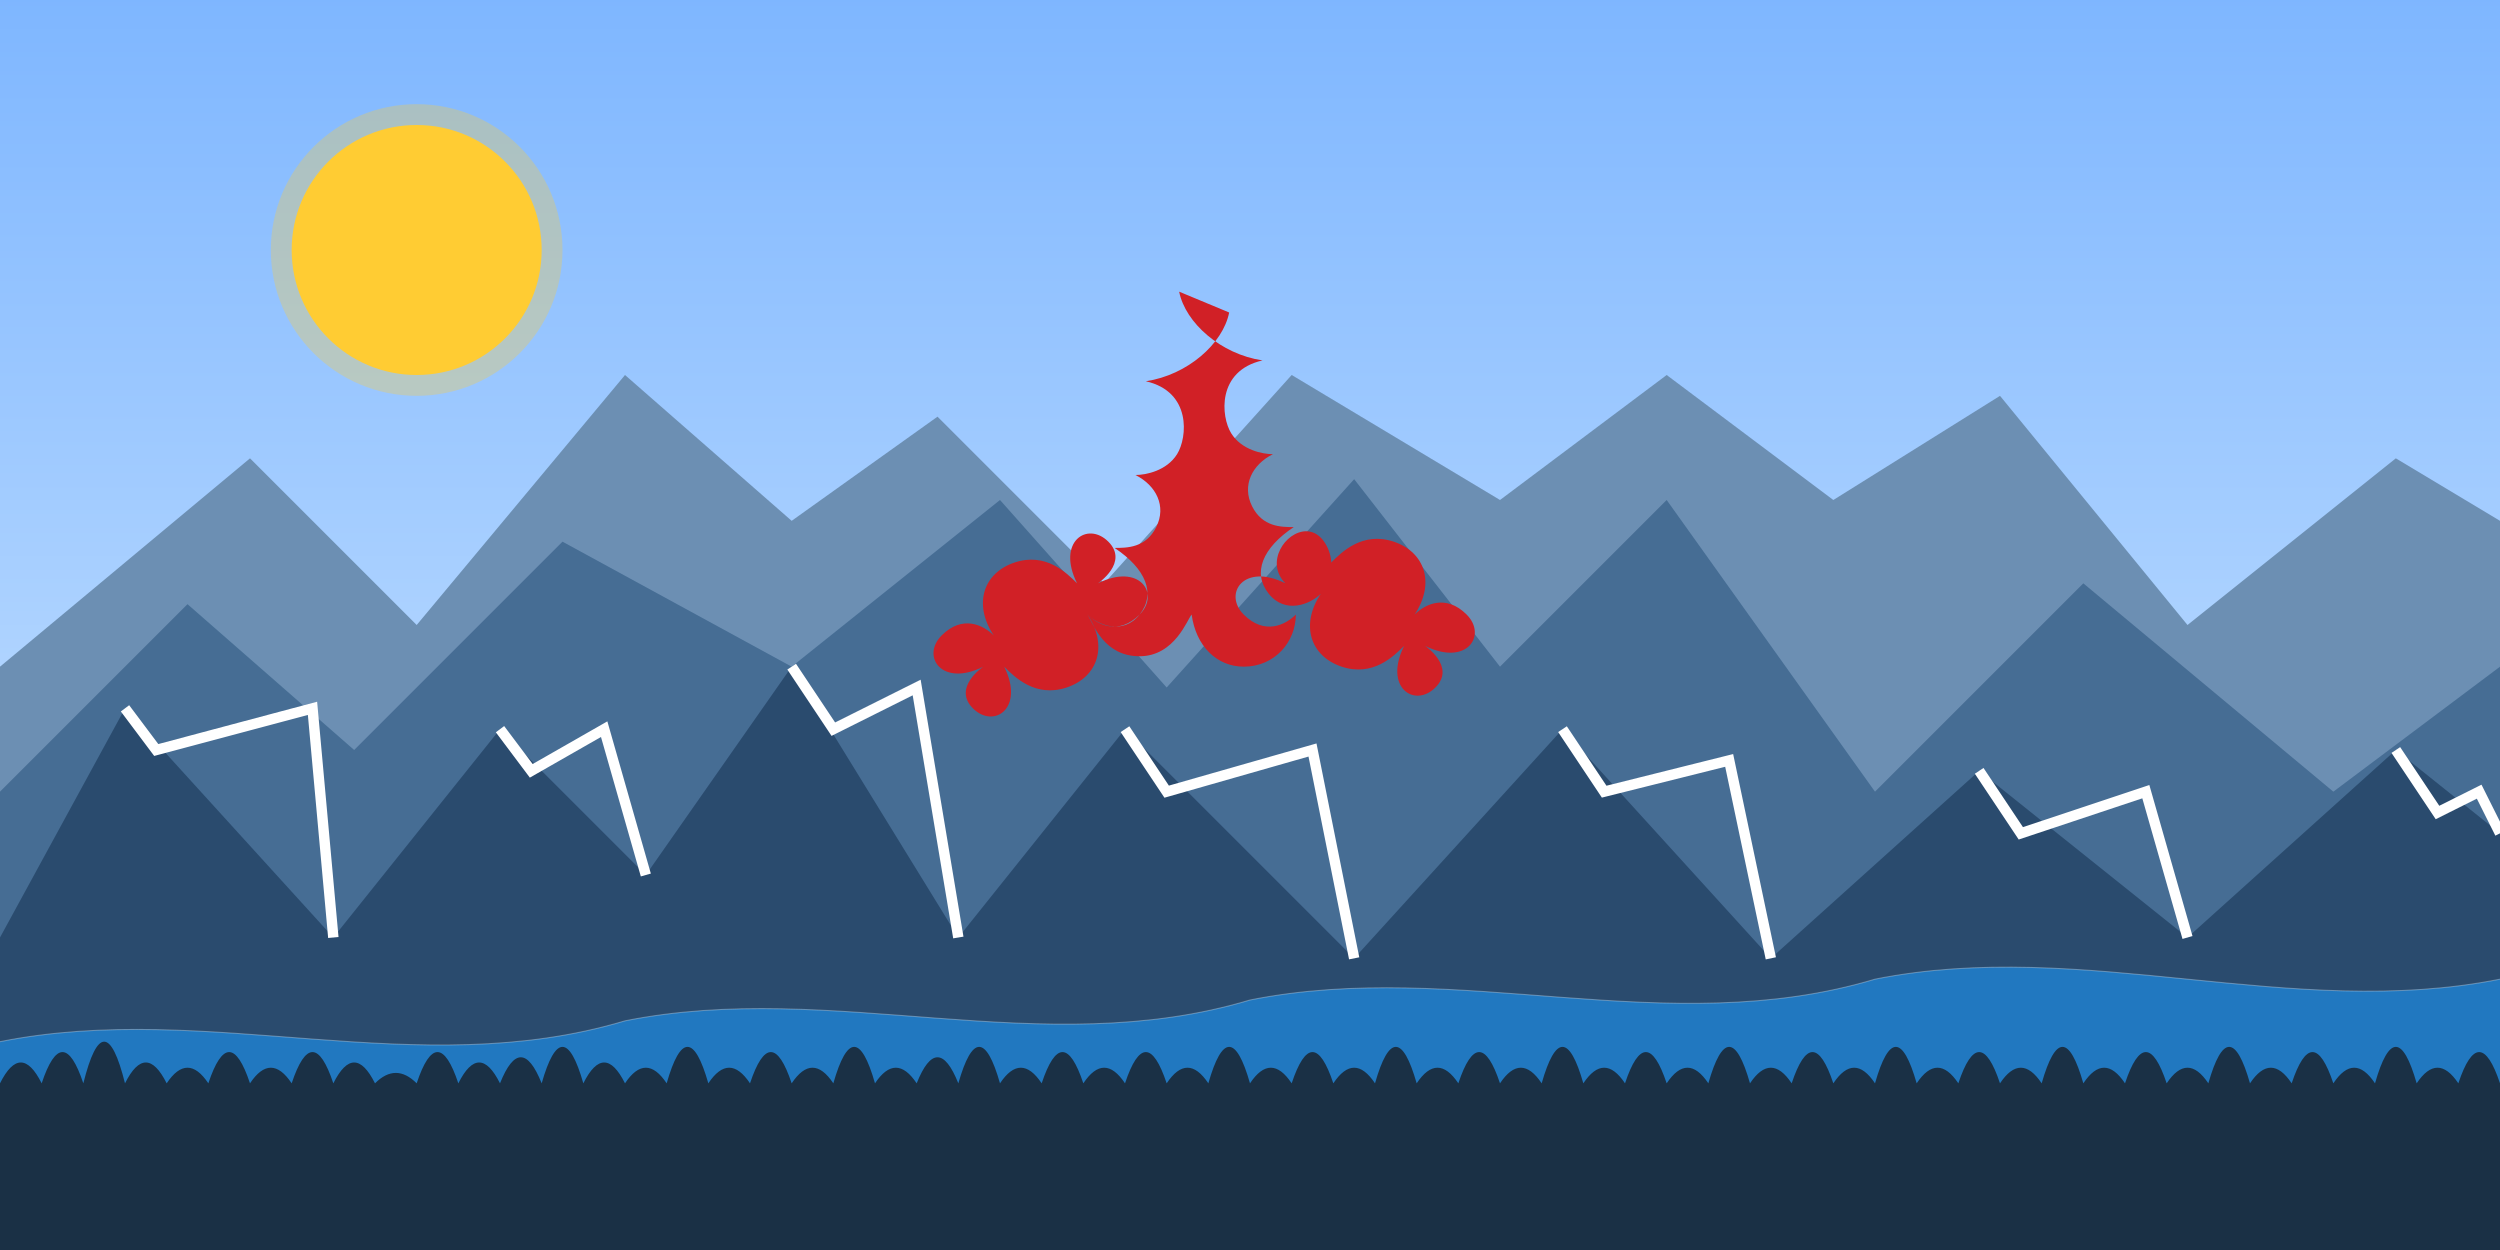
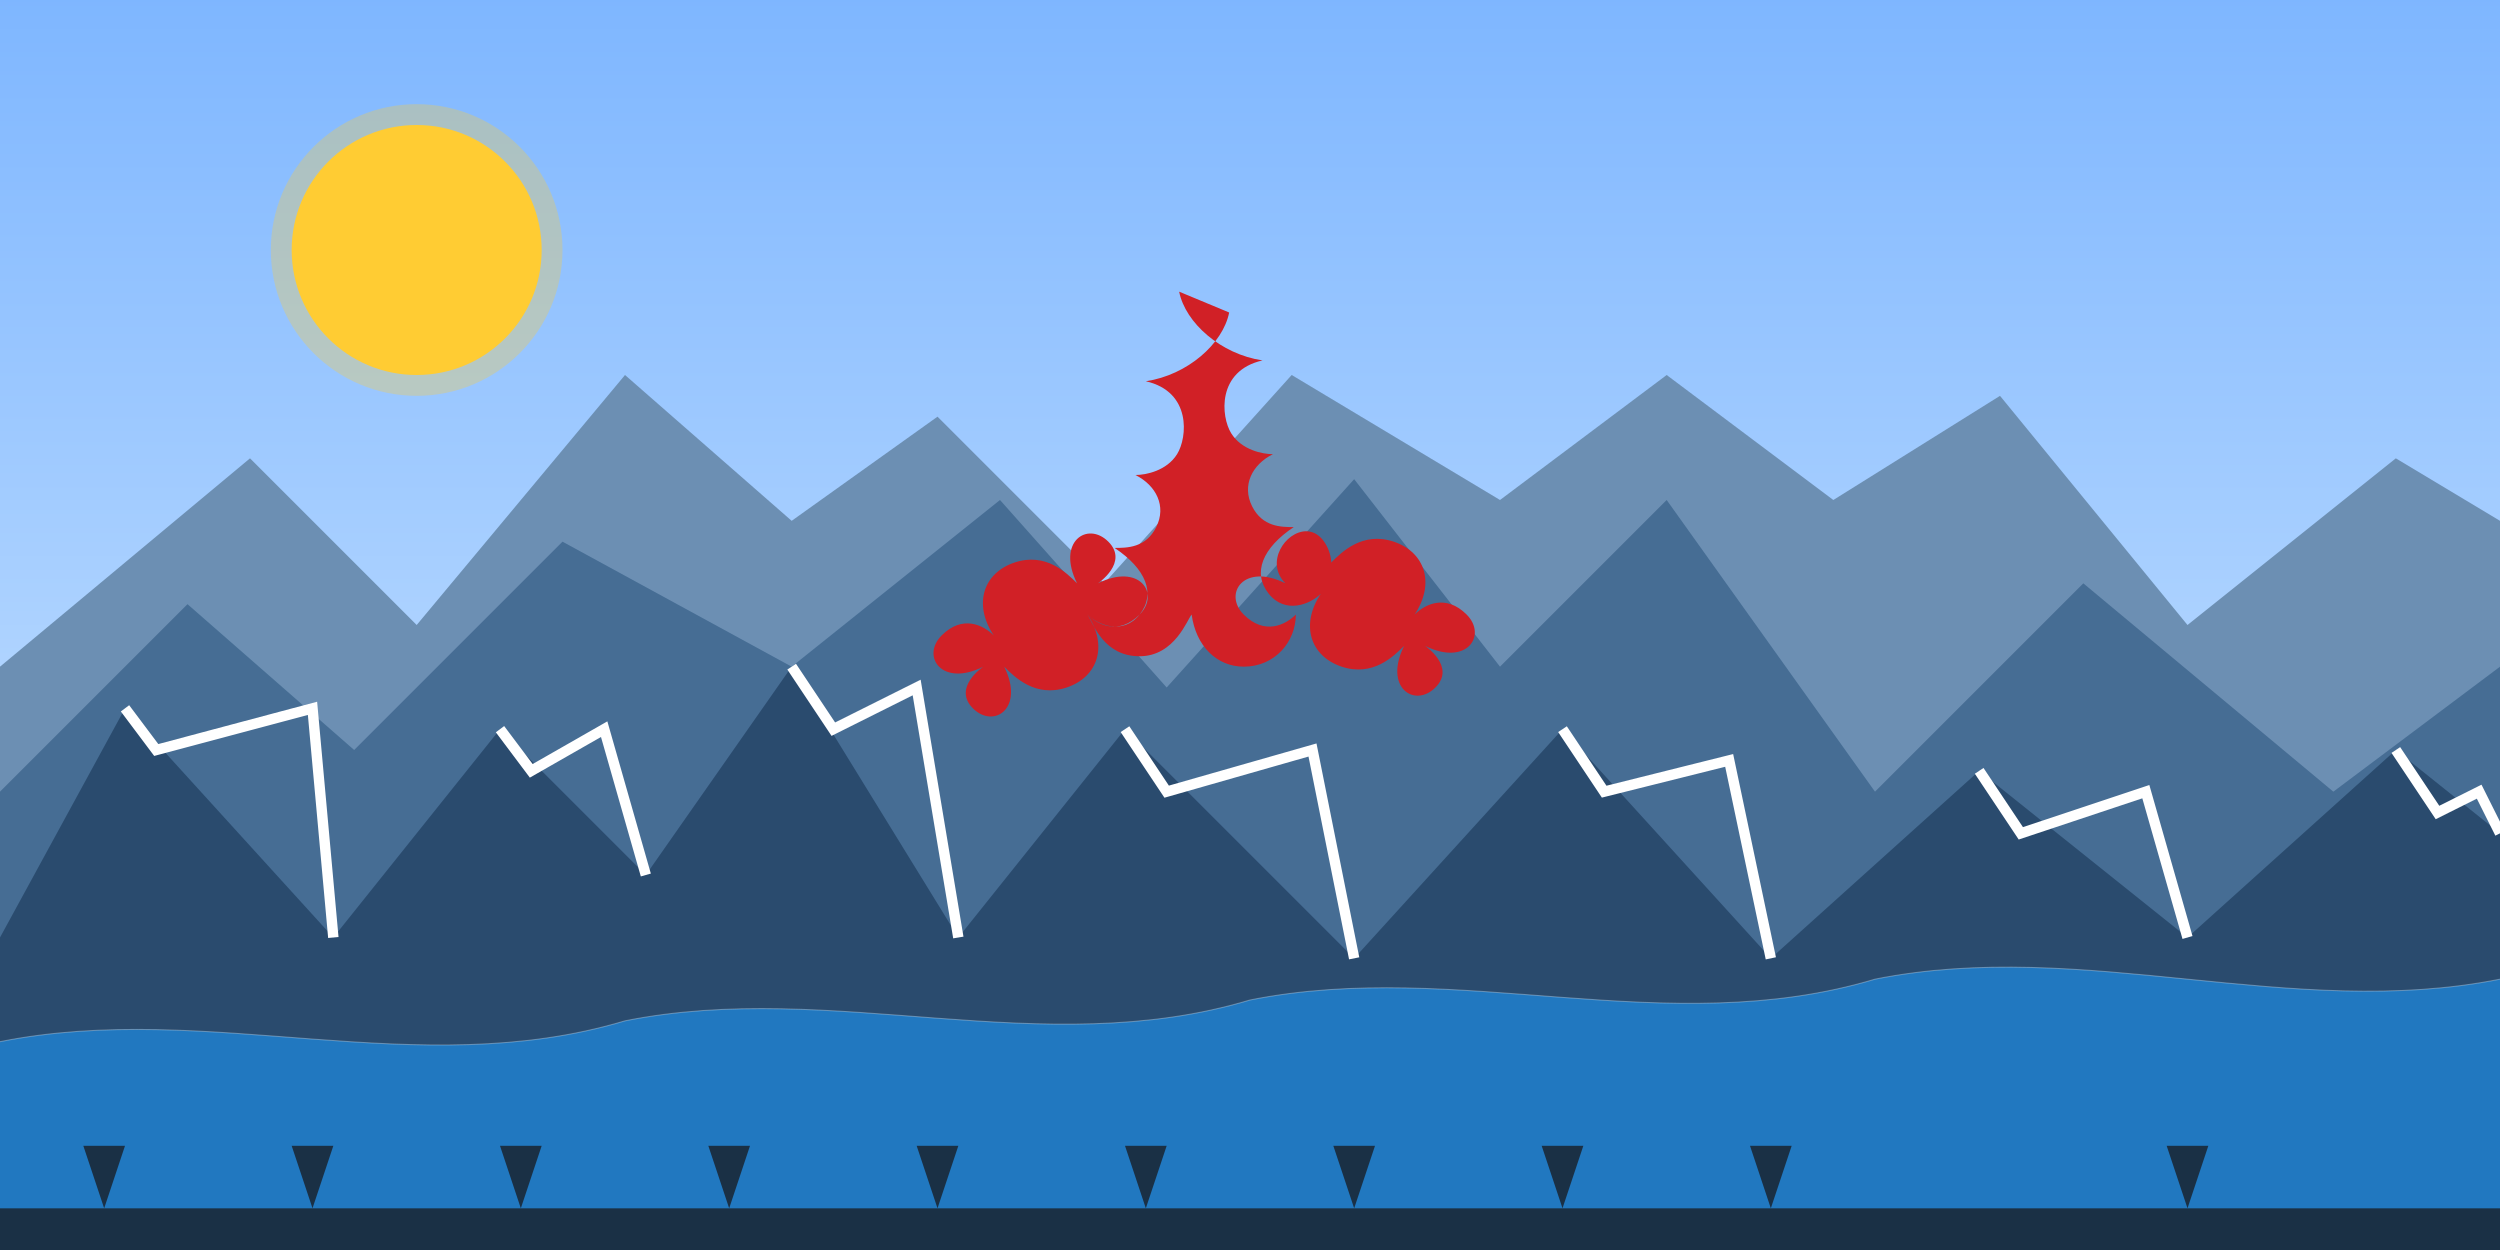
<svg xmlns="http://www.w3.org/2000/svg" viewBox="0 0 1200 600" width="1200" height="600">
  <rect x="0" y="0" width="1200" height="600" fill="#808080" stroke="none" />
  <defs>
    <linearGradient id="skyGradient" x1="0%" y1="0%" x2="0%" y2="100%">
      <stop offset="0%" stop-color="#7eb6ff" />
      <stop offset="100%" stop-color="#d9edff" />
    </linearGradient>
  </defs>
  <rect width="1200" height="600" fill="url(#skyGradient)" />
  <circle cx="200" cy="120" r="60" fill="#ffcc33" />
  <circle cx="200" cy="120" r="70" fill="#ffcc33" opacity="0.3" />
  <path d="M0,320 L120,220 L200,300 L300,180 L380,250 L450,200 L530,280 L620,180 L720,240 L800,180 L880,240 L960,190 L1050,300 L1150,220 L1200,250 L1200,600 L0,600 Z" fill="#6c8fb3" />
  <path d="M0,380 L90,290 L170,360 L270,260 L380,320 L480,240 L560,330 L650,230 L720,320 L800,240 L900,380 L1000,280 L1120,380 L1200,320 L1200,600 L0,600 Z" fill="#466d94" />
  <path d="M0,450 L60,340 L160,450 L240,350 L310,420 L380,320 L460,450 L540,350 L650,460 L750,350 L850,460 L950,370 L1050,450 L1150,360 L1200,400 L1200,600 L0,600 Z" fill="#2a4b6e" />
  <path d="M60,340 L75,360 L150,340 L160,450 M240,350 L255,370 L290,350 L310,420 M380,320 L400,350 L440,330 L460,450 M540,350 L560,380 L630,360 L650,460 M750,350 L770,380 L830,365 L850,460 M950,370 L970,400 L1030,380 L1050,450 M1150,360 L1170,390 L1190,380 L1200,400" stroke="#ffffff" stroke-width="5" fill="none" />
  <path d="M0,500 C100,480 200,520 300,490 C400,470 500,510 600,480 C700,460 800,500 900,470 C1000,450 1100,490 1200,470 L1200,600 L0,600 Z" fill="#2178c0" />
  <path d="M0,500 C100,480 200,520 300,490 C400,470 500,510 600,480 C700,460 800,500 900,470 C1000,450 1100,490 1200,470" stroke="#ffffff" stroke-width="0.5" stroke-opacity="0.3" fill="none" />
-   <path d="M0,600 L0,520 Q10,500 20,520 Q30,490 40,520 Q50,480 60,520 Q70,500 80,520 Q90,505 100,520 Q110,490 120,520 Q130,505 140,520 Q150,490 160,520 Q170,500 180,520 Q190,510 200,520 Q210,490 220,520 Q230,500 240,520 Q250,495 260,520 Q270,485 280,520 Q290,500 300,520 Q310,505 320,520 Q330,485 340,520 Q350,505 360,520 Q370,490 380,520 Q390,505 400,520 Q410,485 420,520 Q430,505 440,520 Q450,495 460,520 Q470,485 480,520 Q490,505 500,520 Q510,490 520,520 Q530,505 540,520 Q550,490 560,520 Q570,505 580,520 Q590,485 600,520 Q610,505 620,520 Q630,490 640,520 Q650,505 660,520 Q670,485 680,520 Q690,505 700,520 Q710,490 720,520 Q730,505 740,520 Q750,485 760,520 Q770,505 780,520 Q790,490 800,520 Q810,505 820,520 Q830,485 840,520 Q850,505 860,520 Q870,490 880,520 Q890,505 900,520 Q910,485 920,520 Q930,505 940,520 Q950,490 960,520 Q970,505 980,520 Q990,485 1000,520 Q1010,505 1020,520 Q1030,490 1040,520 Q1050,505 1060,520 Q1070,485 1080,520 Q1090,505 1100,520 Q1110,490 1120,520 Q1130,505 1140,520 Q1150,485 1160,520 Q1170,505 1180,520 Q1190,490 1200,520 L1200,600 Z" fill="#1a3045" />
  <path d="M590,150 C587,165 570,180 550,183 c22,5 20,27 15,35 -5,8 -15,10 -20,10 10,5 15,15 10,25 -5,10 -14,10 -20,10 15,10 20,22 12,32 -8,10 -20,5 -25,0 10,15 5,30 -10,35 s-25,-5 -30,-10 c10,20 -5,30 -15,20 -10,-10 5,-20 5,-20 -20,10 -30,-5 -20,-15 10,-10 20,-5 25,0 -10,-15 -5,-30 10,-35 15,-5 25,5 30,10 -10,-20 5,-30 15,-20 10,10 -5,20 -5,20 20,-10 30,5 20,15 -10,10 -20,5 -25,0 3,5 8,20 25,20 s23,-18 25,-20 c2,15 12,25 25,25 15,0 25,-12 25,-25 -5,5 -15,10 -25,0 -10,-10 0,-25 20,-15 -10,-10 0,-25 10,-25 8,0 12,10 12,15 5,-5 15,-15 30,-10 15,5 20,20 10,35 5,-5 15,-10 25,0 10,10 0,25 -20,15 0,0 15,10 5,20 s-25,0 -15,-20 c-5,5 -15,15 -30,10 s-20,-20 -10,-35 c-5,5 -17,10 -25,0 s-3,-22 12,-32 c-6,0 -15,0 -20,-10 s0,-20 10,-25 c-5,0 -15,-2 -20,-10 s-7,-30 15,-35 c-20,-3 -37,-18 -40,-33 z" fill="#d12026" />
  <rect x="0" y="580" width="1200" height="20" fill="#1a3045" />
  <path d="M50,580 L40,550 L60,550 Z" fill="#1a3045" />
  <path d="M150,580 L140,550 L160,550 Z" fill="#1a3045" />
  <path d="M250,580 L240,550 L260,550 Z" fill="#1a3045" />
  <path d="M350,580 L340,550 L360,550 Z" fill="#1a3045" />
-   <path d="M450,580 L440,550 L460,550 Z" fill="#1a3045" />
+   <path d="M450,580 L440,550 L460,550 " fill="#1a3045" />
  <path d="M550,580 L540,550 L560,550 Z" fill="#1a3045" />
  <path d="M650,580 L640,550 L660,550 Z" fill="#1a3045" />
  <path d="M750,580 L740,550 L760,550 Z" fill="#1a3045" />
  <path d="M850,580 L840,550 L860,550 Z" fill="#1a3045" />
-   <path d="M950,580 L940,550 L960,550 Z" fill="#1a3045" />
  <path d="M1050,580 L1040,550 L1060,550 Z" fill="#1a3045" />
-   <path d="M1150,580 L1140,550 L1160,550 Z" fill="#1a3045" />
</svg>